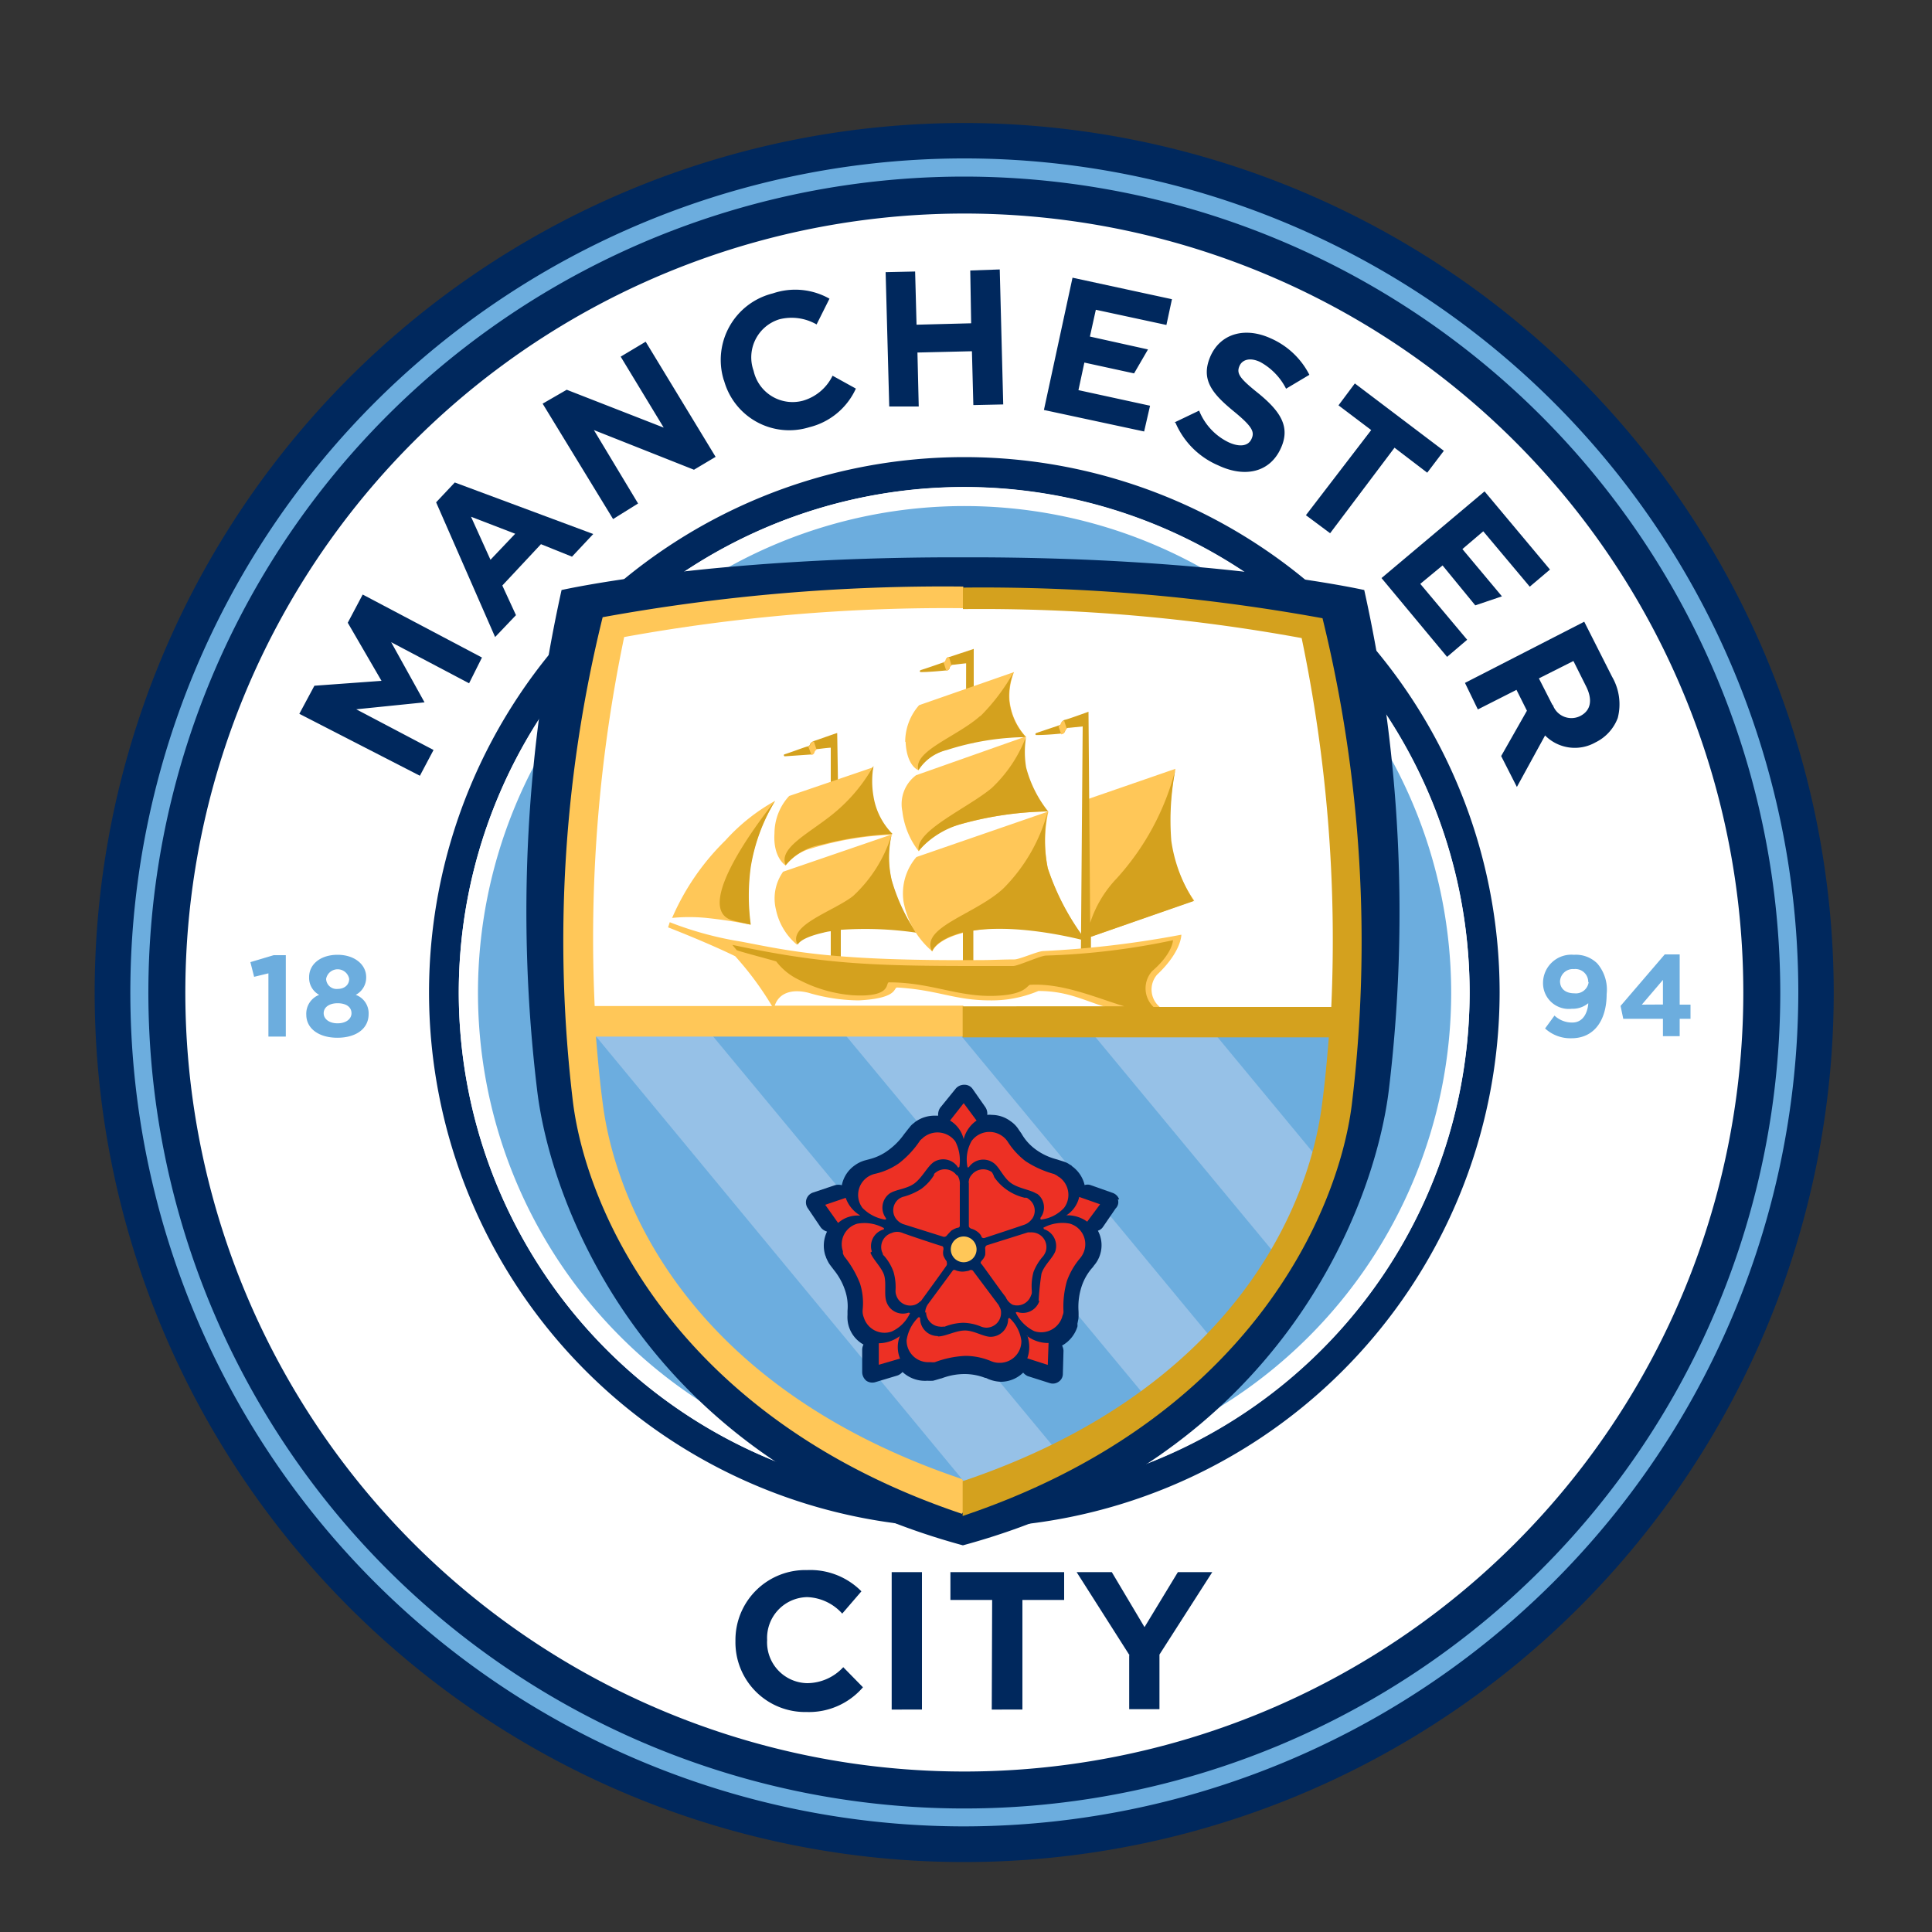
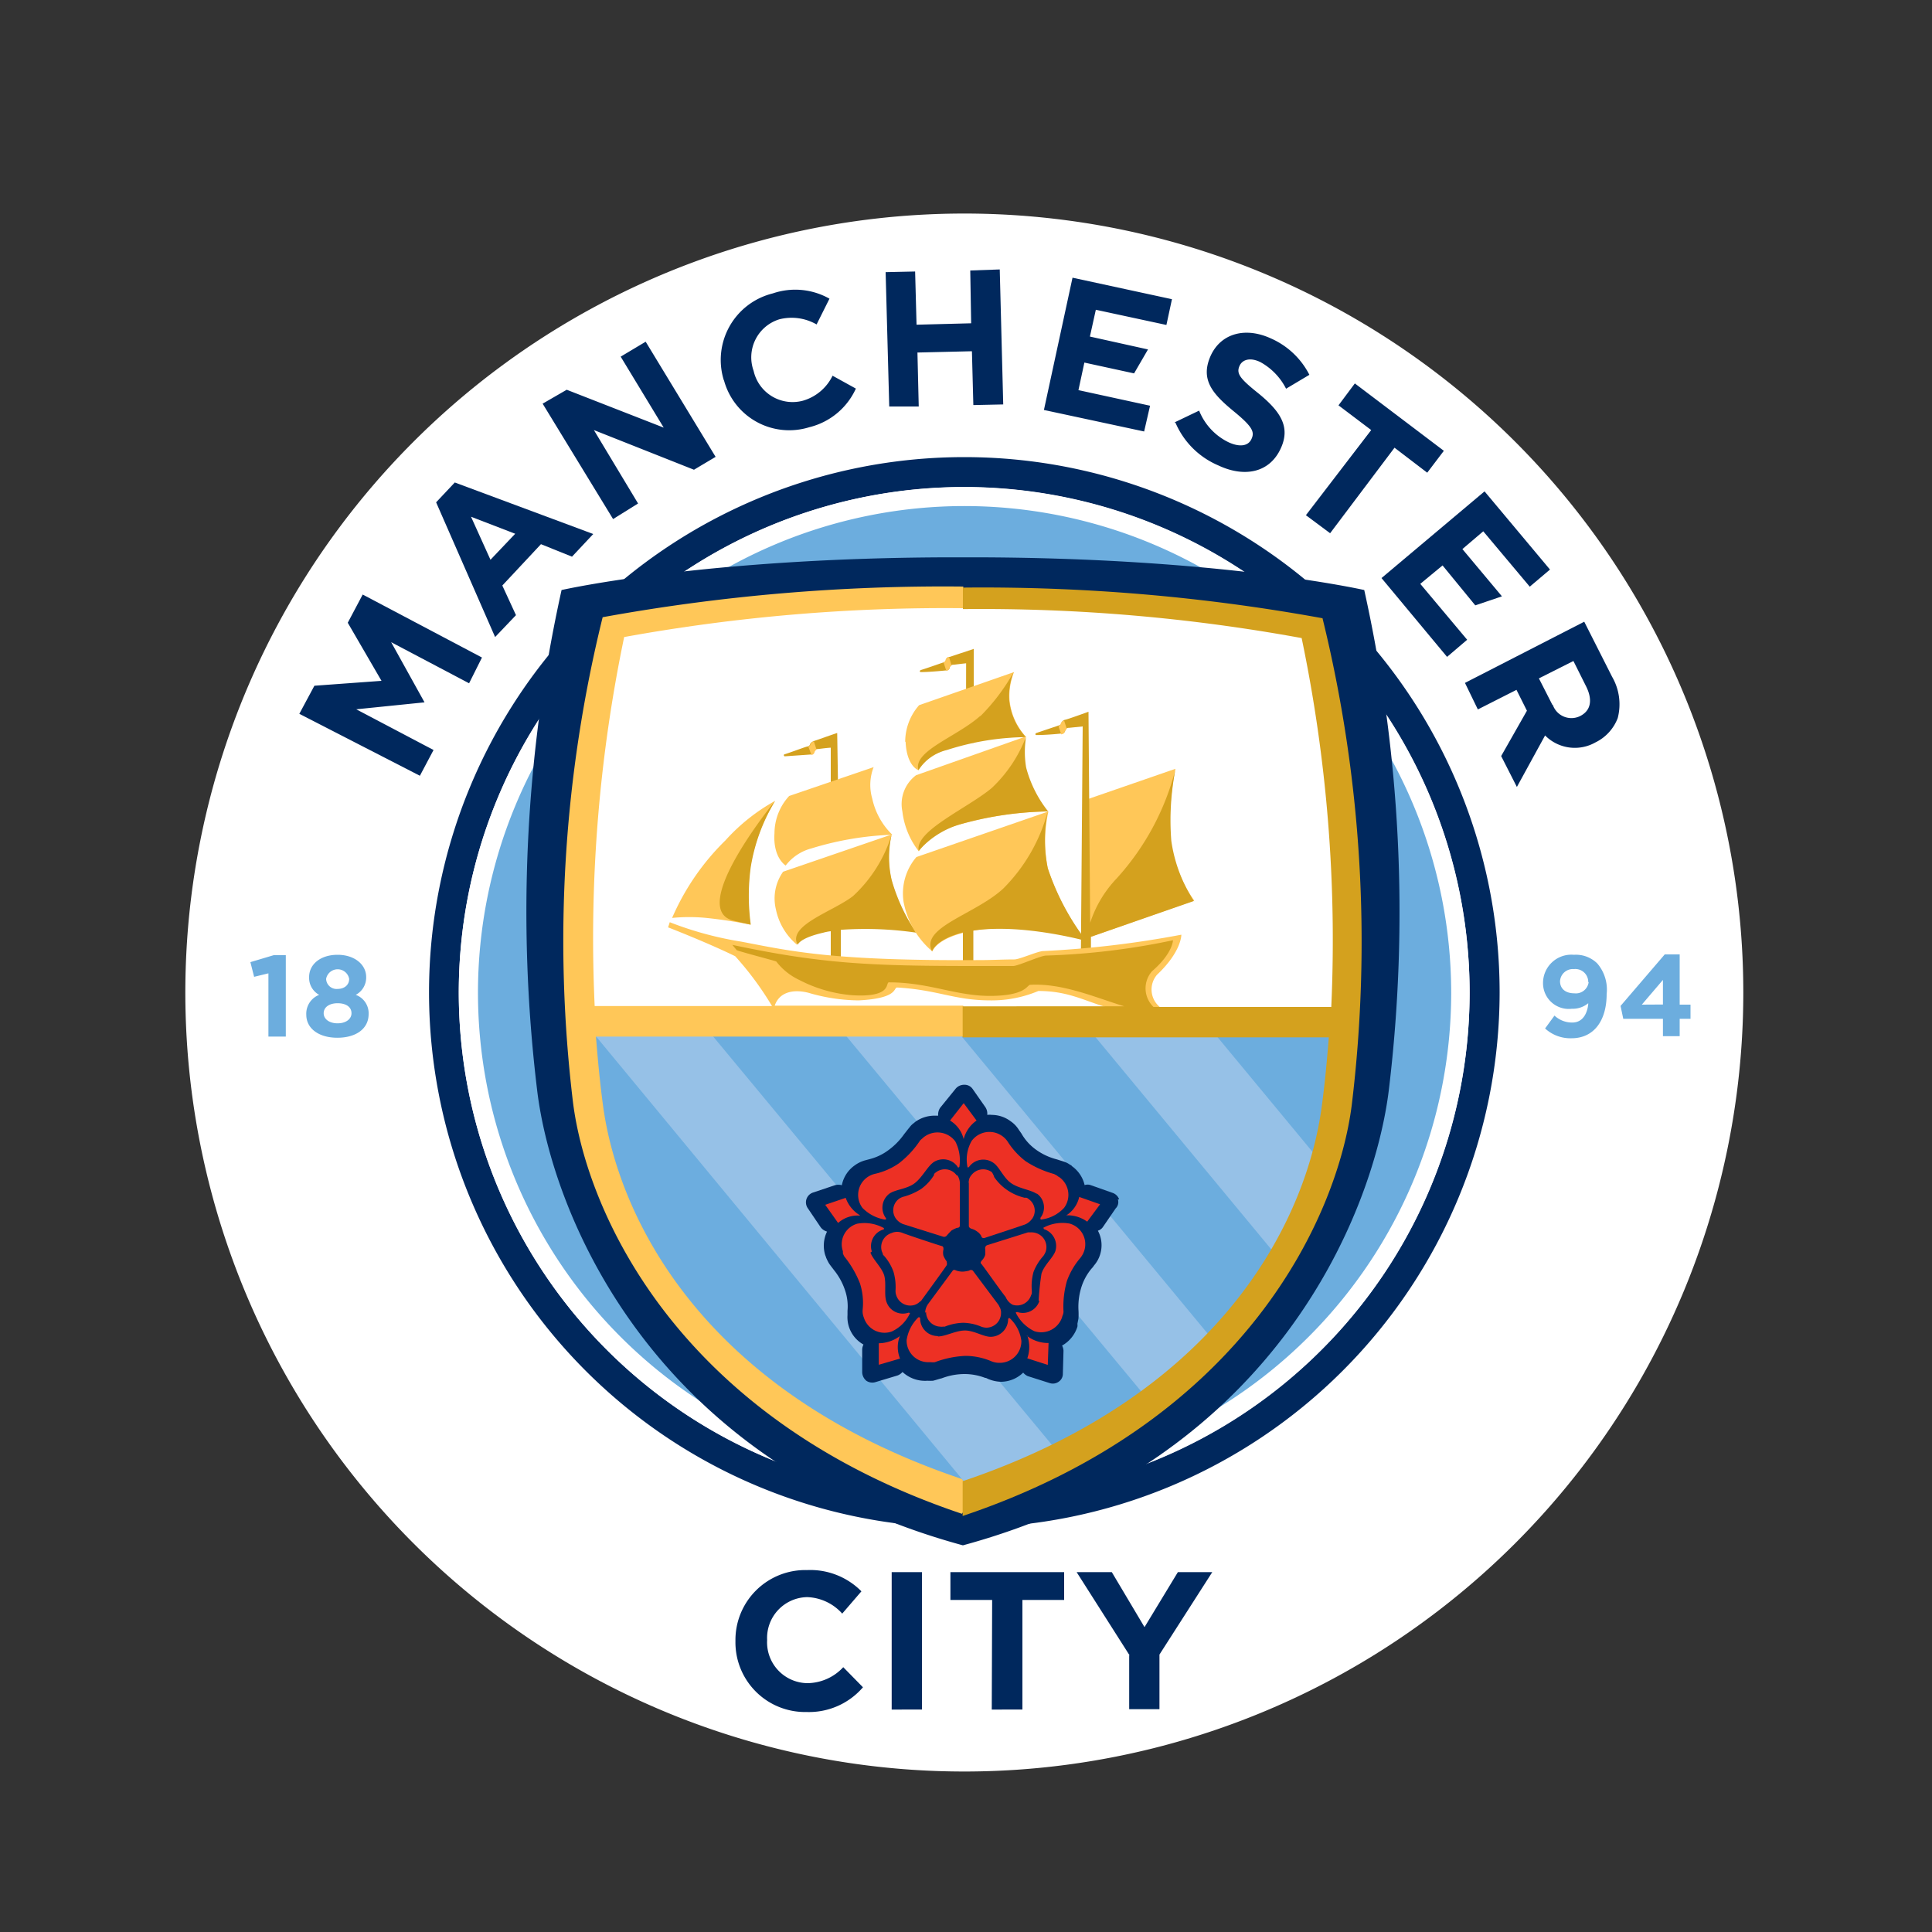
<svg xmlns="http://www.w3.org/2000/svg" id="Layer_1" data-name="Layer 1" viewBox="0 0 150 150">
  <rect x="0" y="0" width="150" height="150" fill="#333333" stroke="none" />
  <defs>
    <style>.cls-1,.cls-4{fill:#00285d;}.cls-2,.cls-6{fill:#fff;}.cls-3{fill:#6cadde;}.cls-11,.cls-12,.cls-4,.cls-5,.cls-6{fill-rule:evenodd;}.cls-5{fill:#96c1e7;}.cls-7{fill:#6caddf;}.cls-11,.cls-8{fill:#ffc758;}.cls-9{fill:#ed3024;}.cls-10,.cls-12{fill:#d4a11e;}</style>
  </defs>
-   <path class="cls-1" d="M74.87,9.55a67.51,67.51,0,1,0,67.5,67.5,67.58,67.58,0,0,0-67.5-67.5" />
  <path class="cls-2" d="M135.35,77.05a60.48,60.48,0,1,0-60.48,60.49,60.48,60.48,0,0,0,60.48-60.49" />
  <path class="cls-3" d="M113.37,77.05a38.5,38.5,0,1,0-38.5,38.51,38.52,38.52,0,0,0,38.5-38.51" />
  <path class="cls-1" d="M74.87,118.61a41.56,41.56,0,1,1,41.56-41.56A41.6,41.6,0,0,1,74.87,118.61Zm0-80.79A39.24,39.24,0,1,0,114.1,77.05,39.28,39.28,0,0,0,74.87,37.82Z" />
-   <path class="cls-3" d="M74.87,141.8a64.75,64.75,0,1,1,64.75-64.75A64.83,64.83,0,0,1,74.87,141.8m0-128.09a63.35,63.35,0,1,0,63.35,63.34A63.41,63.41,0,0,0,74.87,13.71" />
  <path class="cls-3" d="M20.84,75.57l-1.11.27-.29-1.14,1.81-.54h.94v6.32H20.84V75.57Zm2.94,3.21a1.57,1.57,0,0,1,1-1.54A1.5,1.5,0,0,1,24,75.86v0c0-1,.89-1.73,2.21-1.73s2.22.76,2.22,1.73v0a1.52,1.52,0,0,1-.81,1.38,1.52,1.52,0,0,1,1,1.49v0c0,1.16-1,1.84-2.43,1.84S23.78,79.86,23.78,78.78Zm3.51-.11c0-.51-.45-.78-1.08-.78s-1.08.3-1.08.78v0c0,.43.41.78,1.08.78S27.29,79.1,27.29,78.67ZM27.11,76a.91.91,0,0,0-1.79,0v0a.81.81,0,0,0,.89.78C26.75,76.78,27.11,76.46,27.11,76Zm96.2,1.89a1.89,1.89,0,0,1-1.27.43,2,2,0,0,1-2.24-2v0a2.2,2.2,0,0,1,2.4-2.19,2.36,2.36,0,0,1,1.81.67,3.12,3.12,0,0,1,.73,2.38v0c0,2-.94,3.43-2.73,3.43a2.9,2.9,0,0,1-2.05-.76l.73-1a2,2,0,0,0,1.38.54c.92,0,1.19-.89,1.24-1.43Zm0-1.65a1,1,0,0,0-1.11-1,1,1,0,0,0-1.08.94v0c0,.57.41.94,1.11.94A1,1,0,0,0,123.34,76.27Zm5.8,2.86h-3.08l-.21-1,3.43-4h1.16V78h.84v1.1h-.84v1.35h-1.3Zm0-1.11V76.08L127.47,78Z" />
  <path class="cls-2" d="M74.87,116.29A39.24,39.24,0,1,1,114.1,77.05a39.28,39.28,0,0,1-39.23,39.24m0-77a37.78,37.78,0,1,0,37.8,37.77,37.82,37.82,0,0,0-37.8-37.77" />
  <path class="cls-4" d="M74.14,43.27c-19.36,0-30.54,2.54-30.54,2.54a115.51,115.51,0,0,0-1.91,38.72c1.05,9.13,8.47,28.76,33.07,35.45,24.6-6.69,32-26.32,33.08-35.45a115.46,115.46,0,0,0-1.92-38.72s-11.18-2.54-30.54-2.54Z" />
  <path class="cls-5" d="M104.46,79.46c-.21,6.58-1.24,26.32-29.7,37.15-28.24-10.53-29.7-30.94-29.7-37.15Z" />
  <path class="cls-6" d="M103.6,78.38a131.61,131.61,0,0,0-2-29.6,158.11,158.11,0,0,0-26.81-2,146.56,146.56,0,0,0-27,2.24,123.07,123.07,0,0,0-2.13,29.38Z" />
  <path class="cls-7" d="M75.65,116l-30-36.29C44.52,87.23,50.6,109.27,75.65,116Z" />
  <path class="cls-3" d="M54.57,79.51,82.35,113a34.43,34.43,0,0,0,6.86-4.24L64.93,79.51Zm19.3,0L94.39,104.3a38.08,38.08,0,0,0,4.94-6.54L84.24,79.54Zm30.08,0-10.26,0,8.61,10.4C103.79,86.69,104,81.32,104,79.54Z" />
  <path class="cls-1" d="M86.89,93.12a.82.82,0,0,0-.52-.51l-1.7-.6a.72.72,0,0,0-.46,0,2.49,2.49,0,0,0-1-1.48c0-.06-.13-.08-.19-.14a1.93,1.93,0,0,0-.38-.19L82,90a4.75,4.75,0,0,1-1.62-.78A3.94,3.94,0,0,1,79.3,88l-.19-.27a2.21,2.21,0,0,0-.65-.68A2.45,2.45,0,0,0,77,86.56a1.34,1.34,0,0,0-.35,0v0a.91.91,0,0,0-.14-.59l-1-1.43a.76.76,0,0,0-.65-.32.86.86,0,0,0-.65.29L73,86a.94.94,0,0,0-.16.62l-.27,0a2.57,2.57,0,0,0-1.48.46l-.16.13a1.42,1.42,0,0,0-.3.3c-.16.19-.3.38-.43.54A5.33,5.33,0,0,1,69,89.28,4.18,4.18,0,0,1,67.5,90l-.3.08a2.5,2.5,0,0,0-.84.4,2.45,2.45,0,0,0-1,1.54,1,1,0,0,0-.54,0l-1.7.57a.8.8,0,0,0-.4,1.22l1,1.48a.94.94,0,0,0,.49.33,2.52,2.52,0,0,0-.14,1.83,2,2,0,0,1,.08.22c.06.13.11.24.19.38s.27.37.41.56a5,5,0,0,1,.86,1.57,3.87,3.87,0,0,1,.19,1.59v.33a2.43,2.43,0,0,0,1.24,2.29.93.93,0,0,0-.1.38v1.78a.89.89,0,0,0,.32.65.82.82,0,0,0,.7.11l1.73-.52a.94.94,0,0,0,.38-.27,2.57,2.57,0,0,0,1.94.68,3.56,3.56,0,0,0,.43,0c.25-.06.46-.14.68-.19a5,5,0,0,1,1.78-.33,4.48,4.48,0,0,1,1.59.3c.11,0,.19.08.3.11a2.75,2.75,0,0,0,.92.19,2.49,2.49,0,0,0,1.73-.71,1,1,0,0,0,.35.27l1.7.54a.78.78,0,0,0,.7-.1.73.73,0,0,0,.33-.62l.05-1.79a1,1,0,0,0-.11-.4A2.56,2.56,0,0,0,83.65,103a.79.79,0,0,0,0-.22l.08-.4a5.47,5.47,0,0,0,0-.7,5.11,5.11,0,0,1,.24-1.78,4.23,4.23,0,0,1,.78-1.41,1.33,1.33,0,0,0,.19-.24,2.33,2.33,0,0,0,.46-.81,2.39,2.39,0,0,0-.16-1.89.72.72,0,0,0,.38-.27l1-1.46a.68.68,0,0,0,.17-.7Z" />
-   <path class="cls-8" d="M73.82,97a1,1,0,0,1,1-1,1,1,0,0,1,1,1,1,1,0,0,1-1,1A1,1,0,0,1,73.82,97Z" />
  <path class="cls-9" d="M74.82,88.45A2.3,2.3,0,0,0,73.76,87l1.06-1.35,1,1.35a2.53,2.53,0,0,0-1,1.43m-8.08,5.91A2.57,2.57,0,0,1,65.66,93l-1.59.54,1,1.41a2.29,2.29,0,0,1,1.7-.57m3.14,9.32a2.81,2.81,0,0,1-1.68.59l0,1.67,1.65-.48a2.33,2.33,0,0,1,0-1.78m9.88,0a2.66,2.66,0,0,1,0,1.76l1.59.51.06-1.7a2.7,2.7,0,0,1-1.7-.57m3-9.34a2.62,2.62,0,0,1,1.7.49l1-1.35-1.62-.57a2.29,2.29,0,0,1-1,1.43m-10,9.37a1.36,1.36,0,0,1-1.35-1.35c0-.11-.1-.14-.16-.08a3.1,3.1,0,0,0-.89,1.75,1.68,1.68,0,0,0,1.7,1.71h.19a1.13,1.13,0,0,0,.3,0,7.73,7.73,0,0,1,2.37-.49,5.19,5.19,0,0,1,2,.41,1.64,1.64,0,0,0,.65.13,1.68,1.68,0,0,0,1.7-1.7,2.9,2.9,0,0,0-.89-1.75c-.06-.06-.14,0-.14.08a1.37,1.37,0,0,1-1.35,1.35c-.57,0-1.29-.49-2-.49s-1.51.46-2.08.46Zm-.89-1.86A1.14,1.14,0,0,0,73,103a.59.59,0,0,0,.21,0l.08,0h.06a4.16,4.16,0,0,1,1.43-.3,3.81,3.81,0,0,1,1.4.3,1.19,1.19,0,0,0,.41.08,1.14,1.14,0,0,0,1.13-1.14.83.83,0,0,0-.11-.46l-.08-.16-2-2.67a.23.23,0,0,0-.29,0,2.63,2.63,0,0,1-.49.08,1.57,1.57,0,0,1-.49-.08c-.13-.06-.21-.09-.29,0l-1.89,2.56a1.22,1.22,0,0,0-.25.71ZM80.7,101a1.35,1.35,0,0,1-1.7.87c-.11,0-.16,0-.11.1a3.11,3.11,0,0,0,1.41,1.38,1.71,1.71,0,0,0,2.16-1.08,1,1,0,0,1,.05-.16.72.72,0,0,0,.06-.27,7.25,7.25,0,0,1,.27-2.4,5.71,5.71,0,0,1,1-1.73,1.78,1.78,0,0,0,.33-.57A1.66,1.66,0,0,0,83.05,95a3.09,3.09,0,0,0-2,.3c-.08,0,0,.1,0,.13a1.37,1.37,0,0,1,.89,1.7c-.19.54-.87,1.08-1.08,1.76a20.86,20.86,0,0,0-.22,2.1Zm-2.08.3a1.14,1.14,0,0,0,1.43-.73.44.44,0,0,0,.06-.22v-.13a4.22,4.22,0,0,1,.13-1.46A4,4,0,0,1,81,97.52a1.48,1.48,0,0,0,.19-.35,1.14,1.14,0,0,0-.73-1.43,1.27,1.27,0,0,0-.46-.06l-.19,0-3.18,1a.25.25,0,0,0-.14.27,3.55,3.55,0,0,1,0,.48,1,1,0,0,1-.24.41c-.08.11-.17.19-.06.29s1.43,2,1.89,2.57A1.2,1.2,0,0,0,78.62,101.3Zm1.87-8.64a1.32,1.32,0,0,1,.29,1.89c0,.08,0,.16.08.13a2.87,2.87,0,0,0,1.76-.91,1.69,1.69,0,0,0-.38-2.38.51.51,0,0,1-.16-.11l-.24-.13a7.71,7.71,0,0,1-2.22-1,5.91,5.91,0,0,1-1.35-1.46,1.64,1.64,0,0,0-.46-.49,1.71,1.71,0,0,0-2.37.38,2.91,2.91,0,0,0-.33,2c0,.08.08.08.14,0a1.36,1.36,0,0,1,1.89-.29c.46.32.75,1.13,1.35,1.56s1.54.52,2,.84Zm-.38,2a1.09,1.09,0,0,0-.24-1.56.45.45,0,0,0-.19-.11s-.06,0-.08,0a.07.07,0,0,1-.06,0,4,4,0,0,1-1.35-.6,3.84,3.84,0,0,1-1-1A1.29,1.29,0,0,0,77,91a1.15,1.15,0,0,0-1.59.25.8.8,0,0,0-.19.43.4.4,0,0,0,0,.19s0,3.21,0,3.32.13.19.21.21a1.39,1.39,0,0,1,.44.22,1,1,0,0,1,.32.35c0,.11.13.19.27.14s2.32-.76,3-1a1.22,1.22,0,0,0,.65-.46Zm-7.67-4.4a1.37,1.37,0,0,1,1.89.3.08.08,0,0,0,.16,0,3.22,3.22,0,0,0-.32-1.94,1.72,1.72,0,0,0-2.38-.38.5.5,0,0,0-.13.11,2.9,2.9,0,0,0-.22.19,7.35,7.35,0,0,1-1.65,1.78,5.28,5.28,0,0,1-1.83.81,1.68,1.68,0,0,0-1,2.65,3.17,3.17,0,0,0,1.75.91c.08,0,.11-.05.06-.13a1.36,1.36,0,0,1,.29-1.89c.46-.32,1.33-.35,1.92-.78s1-1.27,1.43-1.6Zm1.84,1a1.13,1.13,0,0,0-1.6-.25.94.94,0,0,0-.16.14s0,0,0,.08a0,0,0,0,1,0,0,3.81,3.81,0,0,1-1,1.08,5,5,0,0,1-1.32.59,1.14,1.14,0,0,0-.38.16,1.11,1.11,0,0,0-.25,1.57,1.36,1.36,0,0,0,.36.32l.16.08,3.18,1c.17,0,.22-.08.27-.14s.22-.24.33-.35a2.44,2.44,0,0,1,.43-.21c.13,0,.24-.06.22-.22V92a1.17,1.17,0,0,0-.19-.75Zm-6.59,5.91a1.35,1.35,0,0,1,.86-1.7c.11,0,.11-.14,0-.16a3.09,3.09,0,0,0-2-.3,1.66,1.66,0,0,0-1.11,2.13,1.42,1.42,0,0,1,0,.16,1.36,1.36,0,0,0,.11.25,7.9,7.9,0,0,1,1.22,2.1,5,5,0,0,1,.21,2,1.32,1.32,0,0,0,.09.65,1.68,1.68,0,0,0,2.16,1.08,2.87,2.87,0,0,0,1.4-1.38c.05,0,0-.1-.11-.08a1.34,1.34,0,0,1-1.7-.86c-.19-.54,0-1.38-.16-2s-.89-1.27-1.08-1.81Zm1.51-1.43a1.14,1.14,0,0,0-.73,1.43s.06.13.08.21,0,.06.06.09a0,0,0,0,0,0,0,3.81,3.81,0,0,1,.76,1.27,4.23,4.23,0,0,1,.16,1.43,1,1,0,0,0,.06.41,1.14,1.14,0,0,0,1.43.73,1.09,1.09,0,0,0,.4-.25.29.29,0,0,0,.14-.13s1.89-2.59,1.94-2.7,0-.22,0-.3a2,2,0,0,1-.25-.43,1,1,0,0,1,0-.49c0-.13,0-.24-.14-.27s-2.32-.75-3-1a1.1,1.1,0,0,0-.78-.05Z" />
  <path class="cls-8" d="M84.32,62.09l6.94-2.4a22.91,22.91,0,0,0-.43,5.13,10.62,10.62,0,0,0,1.89,5.1l-8.56,3Z" />
  <path class="cls-10" d="M92.72,70a11.63,11.63,0,0,1-1.78-4.72,20.5,20.5,0,0,1,.32-5.54A19.94,19.94,0,0,1,86.7,68.2a9,9,0,0,0-2.06,3.45l-.13-16.39s-1.65.6-1.81.62a.41.41,0,0,0-.3.25c0,.1-.08.16-.19.19l-1.75.59c-.11.05-.08.16,0,.16.78,0,1.92-.11,2-.13a.27.27,0,0,0,.25-.22v0a.25.25,0,0,1,.27-.21l1.08-.11L83.92,74h.78V72.73l8-2.78Z" />
  <path class="cls-8" d="M61.88,73.35a4.85,4.85,0,0,1-1.64-2.75,3.59,3.59,0,0,1,.56-2.92l8.43-2.89a7.21,7.21,0,0,0,0,3.57,11.36,11.36,0,0,0,1.92,4A23.13,23.13,0,0,0,65,72.17c-2.86.4-3.16,1.18-3.16,1.18Zm-9.69-2.1a18.93,18.93,0,0,1,4.13-6,14.92,14.92,0,0,1,3.86-3.07,14,14,0,0,0-1.92,5.13,16.51,16.51,0,0,0,0,4.48s-1.56-.33-3.4-.52a13.49,13.49,0,0,0-2.7,0Z" />
  <path class="cls-10" d="M60.18,62.18a14.34,14.34,0,0,0-1.89,5.13,16.51,16.51,0,0,0,0,4.48s-.41-.08-1.3-.3C53.24,70.65,60.18,62.18,60.18,62.18Zm4.94,2.32L65,56.91h0c-.18.05-1.64.57-1.8.62s-.3.19-.3.24-.08.17-.22.19-1.08.38-1.75.6c-.11,0-.08.16,0,.16l2-.14c.16,0,.24-.1.24-.21v0a.27.27,0,0,1,.27-.21c.08,0,.68-.09,1.06-.11L64.5,64.5ZM75,57.67h.6V50.38L73.74,51c-.22,0-.3.19-.3.24s-.08.16-.19.19-1.08.38-1.75.59c-.14.06-.09.16,0,.16.78,0,1.91-.13,2-.13a.26.26,0,0,0,.24-.22v0a.27.27,0,0,1,.27-.22c.08,0,.65-.08,1-.11L75,57.67Z" />
  <path class="cls-8" d="M73.47,52.08h0a.27.27,0,0,0,.25-.22v0a.28.28,0,0,1,.16-.19L73.68,51a.34.34,0,0,0-.27.24c0,.08,0,.13-.16.16ZM63,58.61h0a.26.26,0,0,0,.24-.21v0a.31.31,0,0,1,.16-.19l-.21-.65c-.19.06-.27.19-.27.24s-.06.14-.16.17ZM82.43,57h0a.25.25,0,0,0,.24-.21v0a.31.31,0,0,1,.16-.19l-.21-.65c-.19.06-.27.19-.27.25s-.06.13-.17.19l.22.64Z" />
  <path class="cls-10" d="M71.12,72.41a14.91,14.91,0,0,1-1.89-4.08,7.86,7.86,0,0,1,0-3.54,10.79,10.79,0,0,1-3,4.78c-1.52,1.19-5.13,2.27-4.3,3.78.11-.21.49-.59,2-.94a3.82,3.82,0,0,1,.57-.11v2.51h.78V72.19A27.35,27.35,0,0,1,71.12,72.41Z" />
  <path class="cls-8" d="M61,67.2s-1-.6-.87-2.51a4.3,4.3,0,0,1,1.14-2.89l6.56-2.24A3.79,3.79,0,0,0,67.72,62a5.53,5.53,0,0,0,1.56,2.81A24.11,24.11,0,0,0,63,65.87a3.7,3.7,0,0,0-2,1.33Z" />
-   <path class="cls-10" d="M64.91,63a12.88,12.88,0,0,0,2.91-3.54,6.88,6.88,0,0,0,0,2.38,5.34,5.34,0,0,0,1.48,2.91,26.5,26.5,0,0,0-5.56.84A4.55,4.55,0,0,0,61,67.17C60.4,65.77,63,64.63,64.91,63Z" />
  <path class="cls-8" d="M72.39,73.87A6.64,6.64,0,0,1,70.15,70a4.34,4.34,0,0,1,1-3.46L81.4,63a10.69,10.69,0,0,0-.05,4.42,19.16,19.16,0,0,0,2.84,5.48,23.55,23.55,0,0,0-7.94-.75c-3.54.46-3.86,1.73-3.86,1.73ZM70.28,57.61a4.3,4.3,0,0,1,1.08-2.86l7.37-2.57a5,5,0,0,0-.35,2.16,4.91,4.91,0,0,0,1.3,2.89,18.06,18.06,0,0,0-6.29,1c-1.89.65-2.08,1.57-2.08,1.57s-.92-.3-1-2.22Z" />
  <path class="cls-10" d="M76.11,55.61a15.53,15.53,0,0,0,2.59-3.43,5,5,0,0,0-.35,2.16,4.91,4.91,0,0,0,1.3,2.89,20.72,20.72,0,0,0-6.13,1,3.6,3.6,0,0,0-2.21,1.57c-.46-1.49,3-2.6,4.8-4.22Z" />
  <path class="cls-8" d="M71.33,66.09A6.2,6.2,0,0,1,70.06,63a2.8,2.8,0,0,1,1.06-2.81l8.5-3a5.57,5.57,0,0,0,0,2.35A10,10,0,0,0,81.19,63a26.54,26.54,0,0,0-7.35,1.21,5.39,5.39,0,0,0-2.51,1.89Z" />
  <path class="cls-10" d="M77,61.18a10.7,10.7,0,0,0,2.67-4,7.24,7.24,0,0,0,0,2.41A9.25,9.25,0,0,0,81.38,63a26.54,26.54,0,0,0-6.83,1,6.83,6.83,0,0,0-3.22,2.05C71,64.52,75.14,62.74,77,61.18Z" />
  <path class="cls-10" d="M84.35,73.06a19.32,19.32,0,0,1-3-5.65,11,11,0,0,1,0-4.42,13.34,13.34,0,0,1-3.46,6c-2.16,2-6.45,3-5.53,4.86.16-.33.64-1,2.4-1.46l0,2.43h.81V72.25c3.81-.57,8.78.81,8.78.81Z" />
  <path class="cls-11" d="M88.29,78.7c.54-.11,1.08-.22,1.86-.43a.63.63,0,0,1-.13-.11,1.76,1.76,0,0,1-.19-2.48c1.92-1.81,1.89-3.11,1.89-3.11A77.53,77.53,0,0,1,81,73.84c-.41,0-1.84.65-2.25.65-.83,0-1.7.05-2.59.05-11.55.08-14.79-.7-18.6-1.43A26.75,26.75,0,0,1,52,71.6l-.13.4s3,1.16,5.21,2.24a24.59,24.59,0,0,1,2.86,3.87H46.17a114.56,114.56,0,0,1,2.29-28.65,139.47,139.47,0,0,1,26.33-2.24V45.54a147.92,147.92,0,0,0-28,2.38,104.84,104.84,0,0,0-2.3,37.69c1.08,8.53,8.16,24.52,30.19,31.92l1-1.35-1-1.35c-20.77-7-26.81-21-27.87-29.06-.24-1.78-.4-3.53-.54-5.29H74.79v-2.4H60.15c.33-1,1.35-1.32,2.62-1a14.13,14.13,0,0,0,3.89.59c3.13-.16,2.68-1,3-1,3.21.19,4.42,1,7.26,1a9.36,9.36,0,0,0,3.7-.73c3.13,0,4.32,1.4,7.45,1.67A.32.32,0,0,0,88.29,78.7Z" />
  <path class="cls-12" d="M102.68,48a147,147,0,0,0-27.92-2.38v1.67a137.93,137.93,0,0,1,26.3,2.25,114.78,114.78,0,0,1,2.3,28.64H89.56a2,2,0,0,1-.11-2.78C91.07,74,91.07,73,91.07,73a55.54,55.54,0,0,1-9.85,1.19c-.41,0-2.11.78-2.54.81-.84,0-2.05,0-3,0-8,0-11.88-.16-18.82-1.64l.33.4c0,.06,3,.84,3.08.89a4.84,4.84,0,0,0,1.78,1.43,10.82,10.82,0,0,0,4.13,1.19c3.13.19,2.54-1,2.84-1,3.21,0,5.26,1.11,8.07,1.05,2.56-.05,2.64-.83,2.89-.86,2.54-.14,5.1,1,7.31,1.67H74.74v2.41h28.43c-.14,1.73-.3,3.51-.54,5.29C101.57,94,95.5,108,74.74,115v2.7c22.06-7.4,29.13-23.38,30.21-31.91A105.37,105.37,0,0,0,102.68,48Z" />
  <path class="cls-1" d="M23.24,55.42l1.17-2.18,5.21-.38L27,48.35l1.16-2.19,9.26,4.89-1,2-6.05-3.19,2.59,4.67,0,0-5.3.54,6,3.16-1.06,2ZM33.86,39l1.45-1.54,10.75,4-1.65,1.76L42,42.25l-3,3.21,1.06,2.3-1.62,1.7ZM40,41.44l-3.43-1.32,1.51,3.34Zm2.13-10.1L44,30.26l7.53,2.94-3.34-5.51,1.94-1.16,5.43,8.94-1.68,1-7.77-3.08,3.43,5.7L47.6,40.3Zm14.07-1.81v0A5.32,5.32,0,0,1,60,22.78a5.4,5.4,0,0,1,4.4.41l-1,2a3.89,3.89,0,0,0-2.89-.4,3.09,3.09,0,0,0-2,4v0a3.1,3.1,0,0,0,3.83,2.32,3.69,3.69,0,0,0,2.3-1.94l1.81,1a5.38,5.38,0,0,1-3.62,3A5.25,5.25,0,0,1,56.21,29.53Zm12.56-8.4,2.29-.05.11,4.13,4.24-.11L75.33,21l2.29-.08.27,10.48-2.32.05-.11-4.18-4.23.1.1,4.19-2.29,0ZM91.18,32.8l1.92-.92a4.64,4.64,0,0,0,2.29,2.46c.87.4,1.54.29,1.78-.27v0c.25-.54.06-.95-1.35-2.11-1.67-1.37-2.67-2.48-1.81-4.37v0c.81-1.73,2.7-2.21,4.65-1.32a6.12,6.12,0,0,1,3,2.83l-1.81,1.08a4.86,4.86,0,0,0-2-2.07c-.79-.38-1.38-.19-1.6.27v0c-.29.62,0,1,1.49,2.19,1.7,1.4,2.46,2.59,1.7,4.24v0c-.86,1.89-2.81,2.29-4.86,1.32a6.3,6.3,0,0,1-3.32-3.32Zm15.28.59-2.54-1.92,1.27-1.7L112.1,35l-1.29,1.7-2.54-1.94-5,6.64L101.39,40ZM123,48.27l2.16,4.27a4.26,4.26,0,0,1,.44,3.21,3.48,3.48,0,0,1-1.73,1.89h0a3.25,3.25,0,0,1-3.91-.54l-2.19,4-1.22-2.4,2-3.52-.81-1.62-3,1.52-1-2.06Zm-2.45,6.43a1.53,1.53,0,0,0,2.1.91h0c.89-.43,1-1.29.51-2.29l-1-2-2.68,1.35,1.06,2.08ZM84.19,28.15l3.86.84,1.08-1.86-4.51-1,.46-2.08,5.48,1.18.43-2-7.72-1.67L81.05,31.83l7.78,1.67.46-2-5.56-1.21Zm31.07,10-8,6.73L112.35,51l1.56-1.33-3.64-4.34L112,43.9,114.54,47l2.07-.7-3.07-3.67,1.62-1.38,3.61,4.3,1.57-1.33ZM57.1,127.41v0a5.43,5.43,0,0,1,5.57-5.51,5.58,5.58,0,0,1,4.21,1.65l-1.49,1.73A3.83,3.83,0,0,0,62.67,124a3.17,3.17,0,0,0-3.11,3.33v0a3.17,3.17,0,0,0,3.11,3.35,3.84,3.84,0,0,0,2.8-1.24L67,131a5.53,5.53,0,0,1-4.38,1.92A5.41,5.41,0,0,1,57.1,127.41Zm12.13-5.35h2.35v10.67H69.23Zm7.8,2.16H73.79v-2.16h8.83v2.16H79.38v8.51H77Zm10.67,4.3-4.11-6.46h2.73l2.54,4.27,2.59-4.27h2.67l-4.1,6.4v4.24H87.67v-4.18Z" />
</svg>